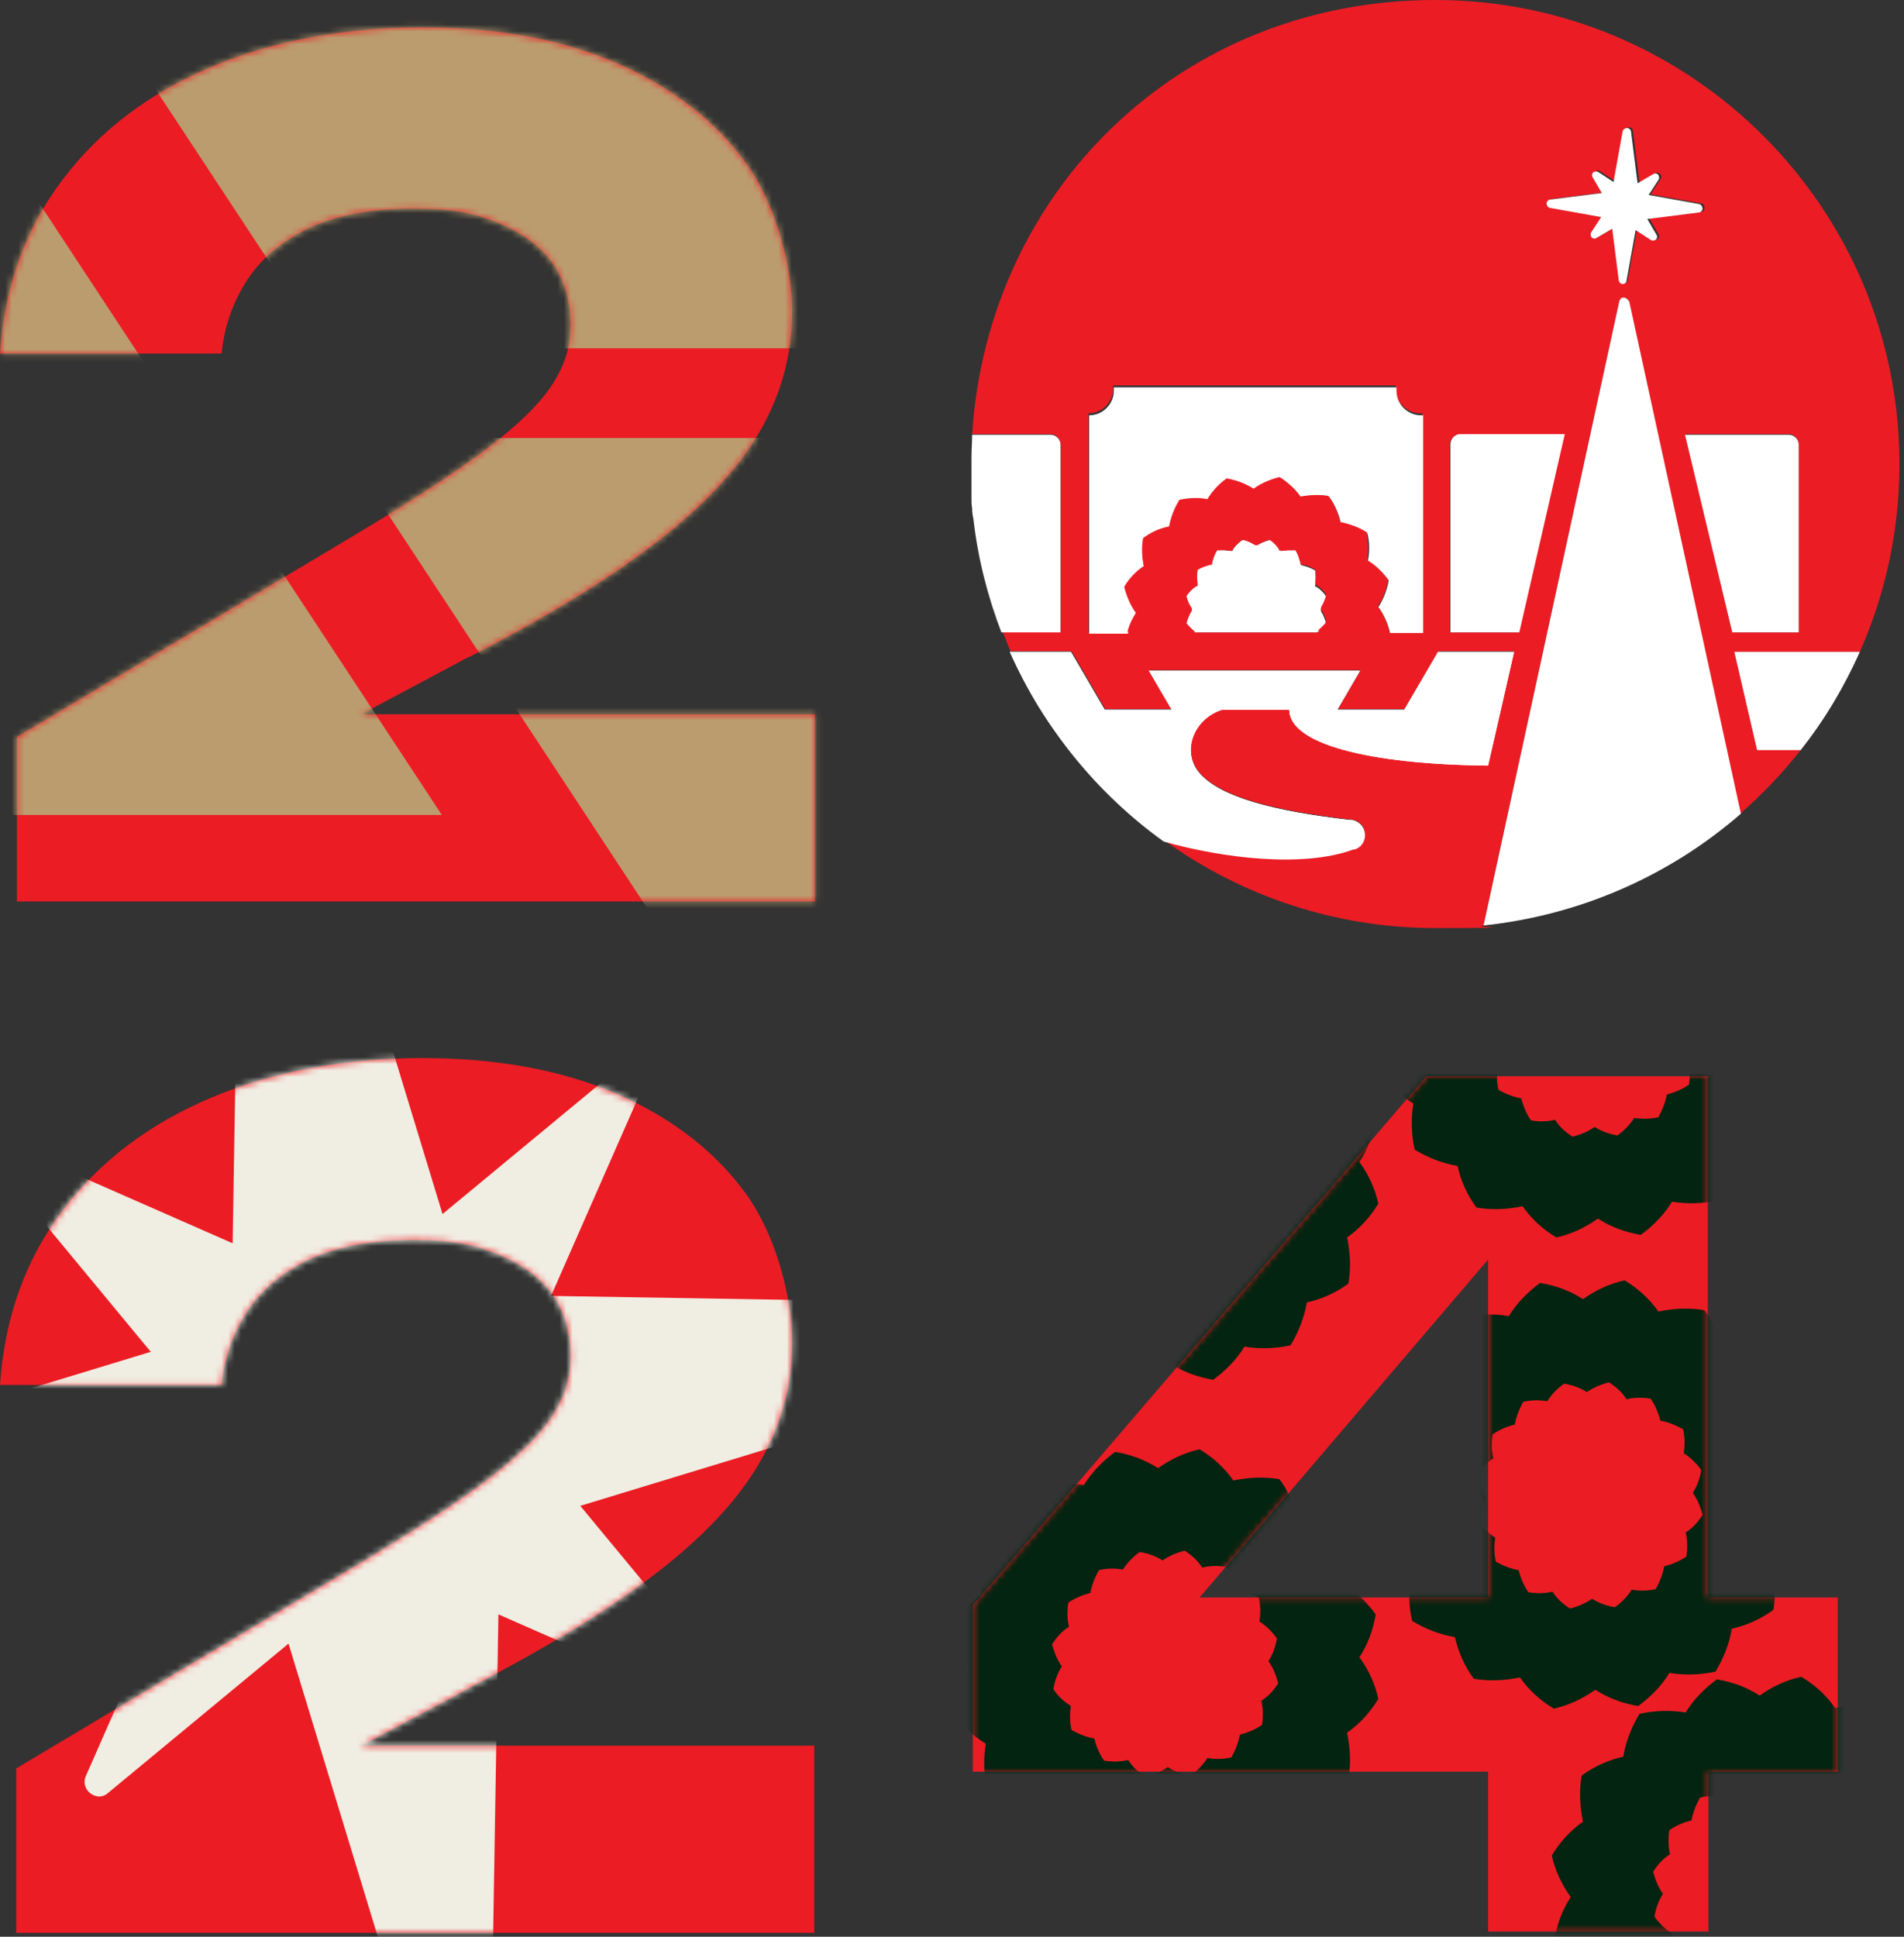
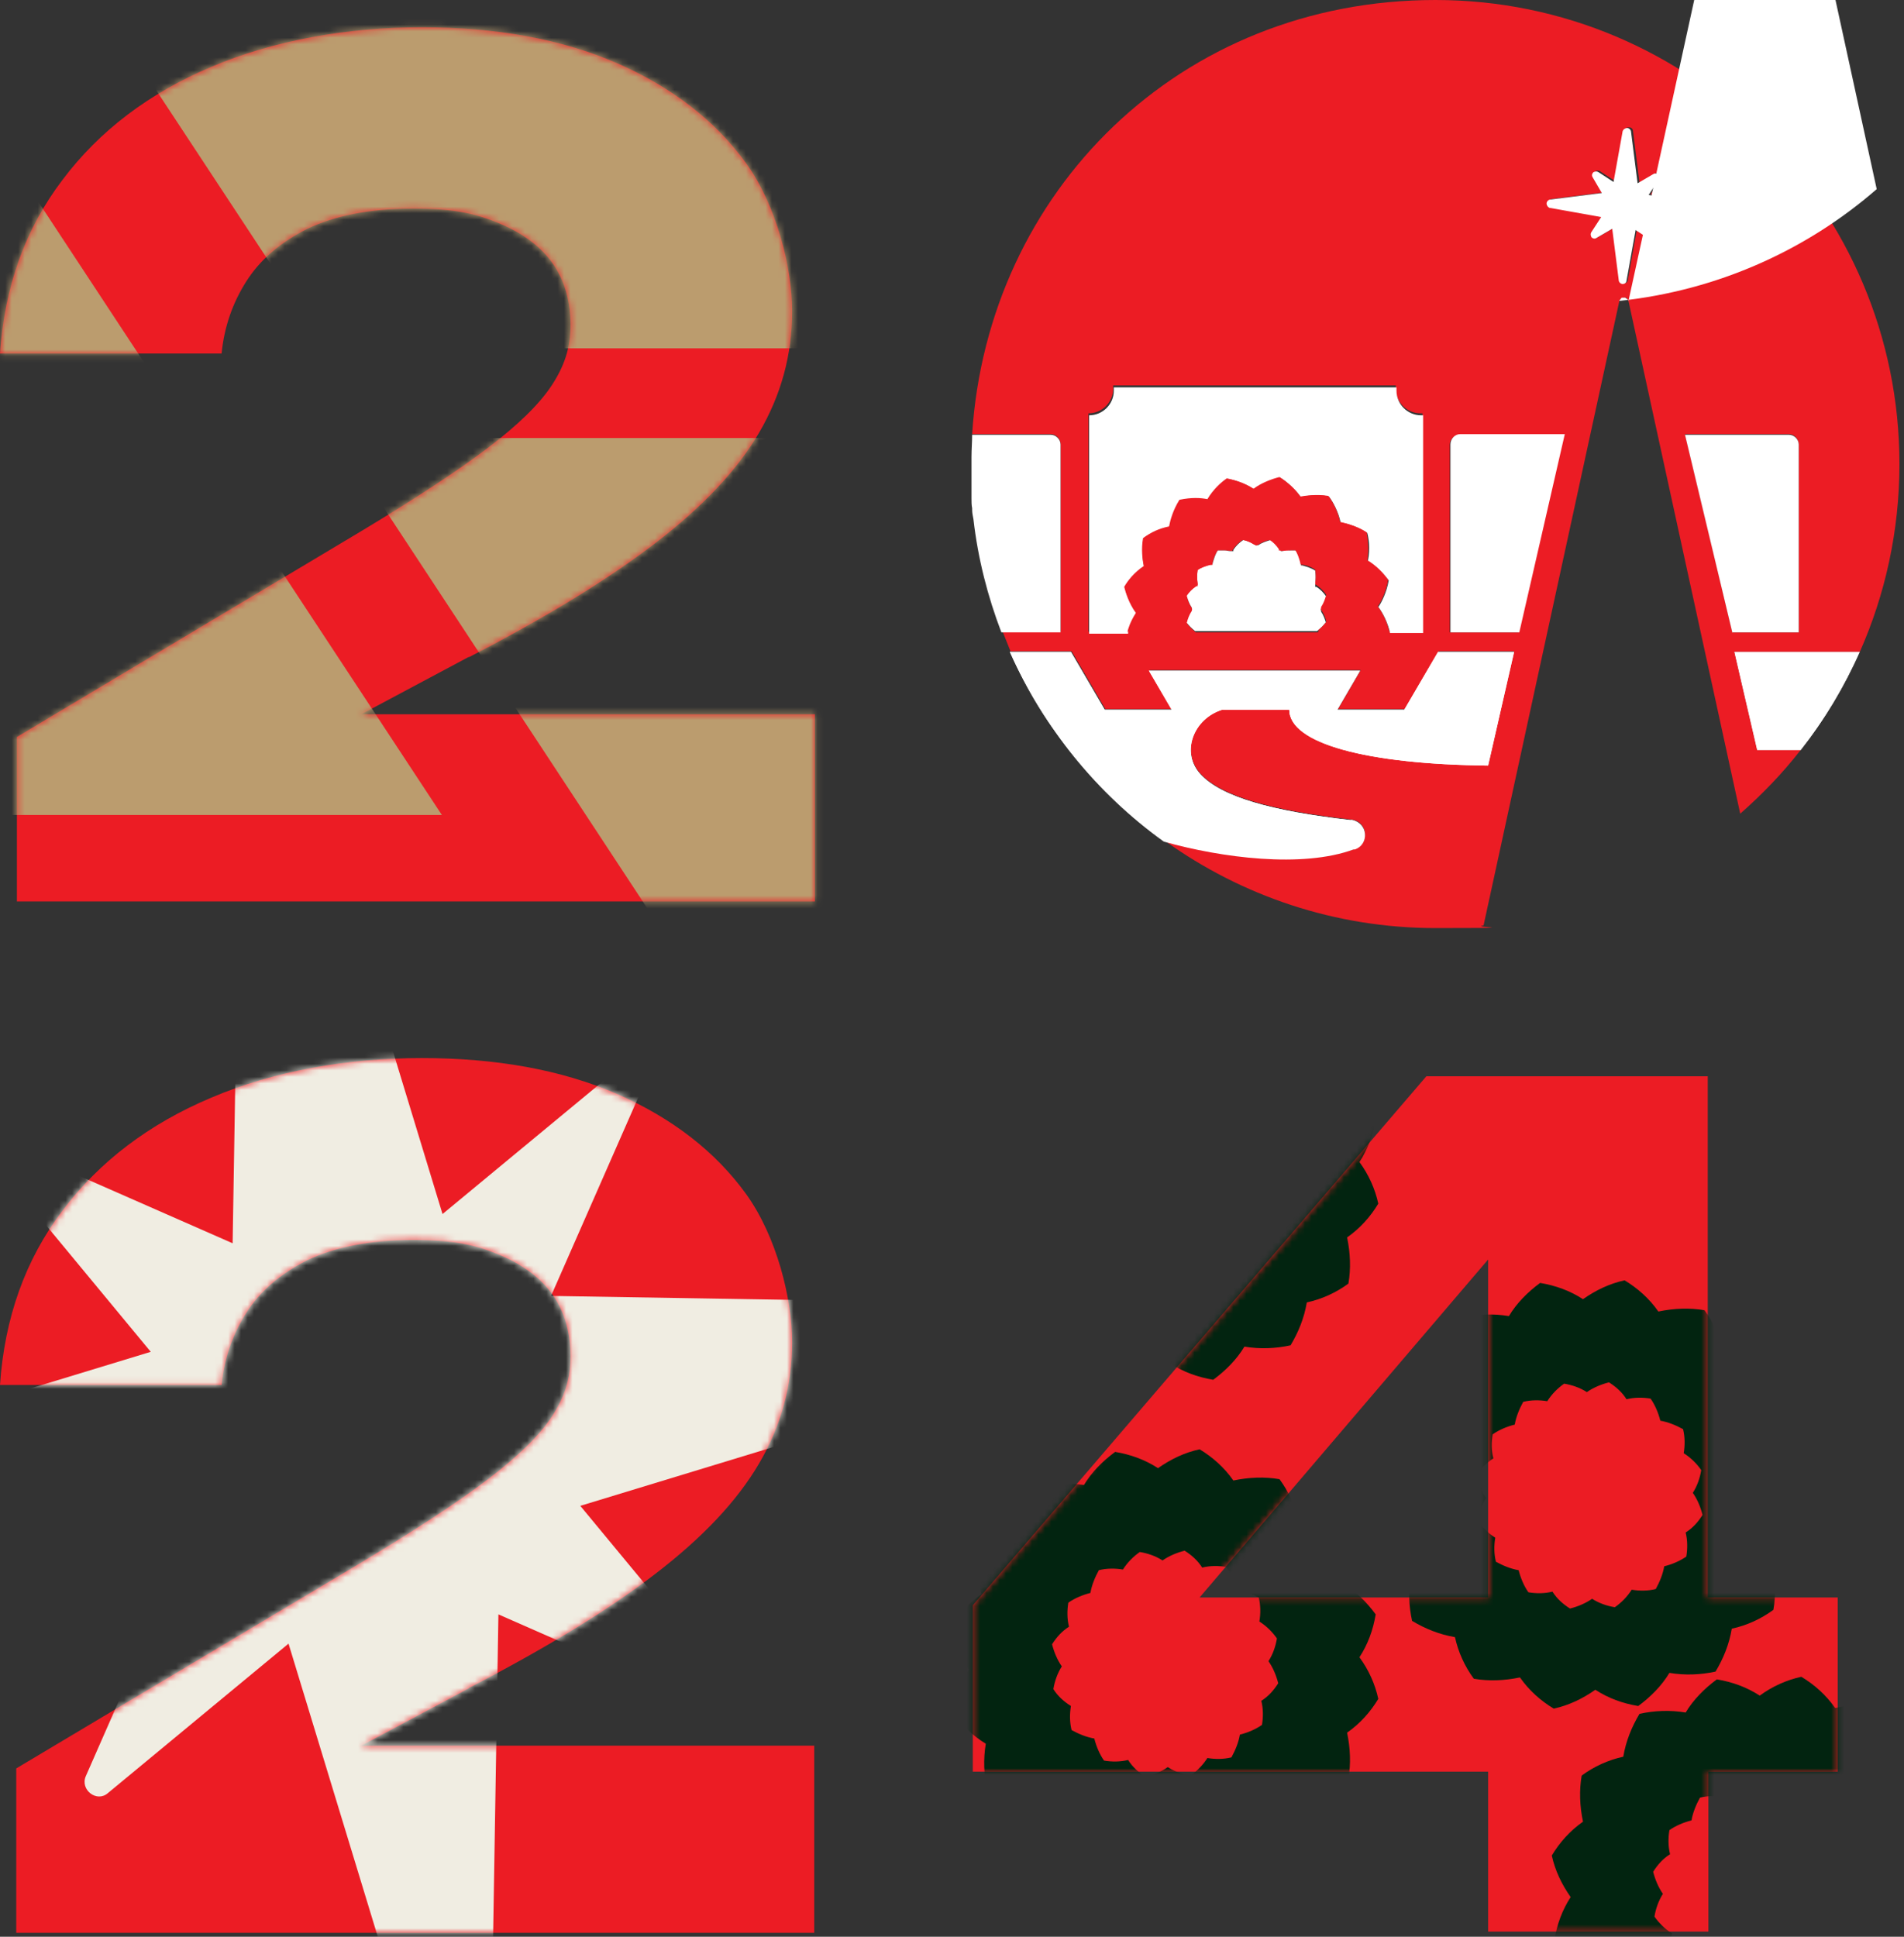
<svg xmlns="http://www.w3.org/2000/svg" id="Layer_1" version="1.1" viewBox="0 0 293 298">
  <rect x="0" y="0" width="293" height="298" fill="#333333" stroke="none" />
  <defs>
    <style>
      .st0 {
        mask: url(#mask);
      }

      .st1 {
        fill: #055a3b;
      }

      .st2 {
        mask: url(#mask-2);
      }

      .st3 {
        mask: url(#mask-1);
      }

      .st4 {
        fill: #ed1c24;
      }

      .st5 {
        fill: #fff;
      }

      .st6 {
        fill: #022410;
      }

      .st7 {
        fill: #f0ede2;
      }

      .st8 {
        fill: #bb9c6e;
      }

      .st9 {
        fill: #ec1c24;
      }
    </style>
    <mask id="mask" x="-156.7" y="-60.7" width="394.6" height="242.3" maskUnits="userSpaceOnUse">
      <g id="mask0_6022_1849">
        <path class="st5" d="M72.2,101.1c11.8-6.1,21.3-11.9,28.6-17.5,7.3-5.6,12.6-11.2,16-17,3.4-5.8,5.1-12,5.1-18.7s-2.4-16.3-7.1-22.8c-4.7-6.5-11.4-11.7-19.9-15.4-8.5-3.7-18.6-5.5-30-5.5s-22.8,2-32.4,6.1c-9.5,4-17.2,9.8-22.9,17.4C3.9,35.2.7,44.1,0,54.4h34.1c.4-4.1,1.7-7.8,3.8-11.1,2.1-3.3,5.2-6,9.4-8.1,4.2-2,9.6-3.1,16.2-3.1s9.8.8,13.4,2.3c3.6,1.5,6.4,3.6,8.2,6.2,1.8,2.6,2.7,5.8,2.7,9.4s-1,6.4-2.9,9.3c-1.9,2.9-5.2,6.1-9.8,9.6-4.6,3.5-11,7.7-19.3,12.7L2.6,113.4v25.3h122.8v-28.8H55.6l16.5-8.8h0Z" />
      </g>
    </mask>
    <mask id="mask-1" x="-65.4" y="98.2" width="243.2" height="243.2" maskUnits="userSpaceOnUse">
      <g id="mask1_6022_1849">
        <path class="st5" d="M72.2,259.7c11.8-6.1,21.3-11.9,28.6-17.5,7.3-5.6,12.6-11.2,16-17,3.4-5.8,5.1-12,5.1-18.7s-2.4-16.3-7.1-22.8c-4.7-6.5-11.4-11.7-19.9-15.4-8.5-3.7-18.6-5.5-30-5.5s-22.8,2-32.4,6.1c-9.5,4-17.2,9.8-22.9,17.4-5.7,7.5-8.9,16.5-9.6,26.8h34.1c.4-4.1,1.7-7.8,3.8-11.1,2.1-3.3,5.2-6,9.4-8.1,4.2-2,9.6-3.1,16.2-3.1s9.8.8,13.4,2.3c3.6,1.5,6.4,3.6,8.2,6.2,1.8,2.6,2.7,5.8,2.7,9.4s-1,6.4-2.9,9.3c-1.9,2.9-5.2,6.1-9.8,9.6-4.6,3.5-11,7.7-19.3,12.7l-53.3,31.8v25.3h122.8v-28.8H55.6l16.5-8.8h0Z" />
      </g>
    </mask>
    <mask id="mask-2" x="146.3" y="124.6" width="158.4" height="199.3" maskUnits="userSpaceOnUse">
      <g id="mask2_6022_1849">
        <path class="st5" d="M282.7,245.8h-19.9v-80.2h-43.3l-69.8,81.4v25.6h79.3v24.6h33.9v-24.6h19.9v-26.8ZM184.6,245.8l44.4-52v52h-44.4Z" />
      </g>
    </mask>
  </defs>
  <path class="st9" d="M72.2,101.1c11.8-6.1,21.3-11.9,28.6-17.5,7.3-5.6,12.6-11.2,16-17,3.4-5.8,5.1-12,5.1-18.7s-2.4-16.3-7.1-22.8c-4.7-6.5-11.4-11.7-19.9-15.4-8.5-3.7-18.6-5.5-30-5.5s-22.8,2-32.4,6.1c-9.5,4-17.2,9.8-22.9,17.4C3.9,35.2.7,44.1,0,54.4h34.1c.4-4.1,1.7-7.8,3.8-11.1,2.1-3.3,5.2-6,9.4-8.1,4.2-2,9.6-3.1,16.2-3.1s9.8.8,13.4,2.3c3.6,1.5,6.4,3.6,8.2,6.2,1.8,2.6,2.7,5.8,2.7,9.4s-1,6.4-2.9,9.3c-1.9,2.9-5.2,6.1-9.8,9.6-4.6,3.5-11,7.7-19.3,12.7L2.6,113.4v25.3h122.8v-28.8H55.6l16.5-8.8h0Z" />
  <g class="st0">
    <g>
      <path class="st8" d="M-25.1-60.7h110.7l75.2,114.3H50.2L-25.1-60.7Z" />
      <path class="st8" d="M52,67.4h110.7l75.2,114.3h-110.7L52,67.4Z" />
      <path class="st8" d="M-156.7-12.7H-22.9L68,125.4H-65.7L-156.7-12.7Z" />
    </g>
  </g>
  <path class="st9" d="M72.2,259.7c11.8-6.1,21.3-11.9,28.6-17.5,7.3-5.6,12.6-11.2,16-17,3.4-5.8,5.1-12,5.1-18.7s-2.4-16.3-7.1-22.8c-4.7-6.5-11.4-11.7-19.9-15.4-8.5-3.7-18.6-5.5-30-5.5s-22.8,2-32.4,6.1c-9.5,4-17.2,9.8-22.9,17.4-5.7,7.5-8.9,16.5-9.6,26.8h34.1c.4-4.1,1.7-7.8,3.8-11.1,2.1-3.3,5.2-6,9.4-8.1,4.2-2,9.6-3.1,16.2-3.1s9.8.8,13.4,2.3c3.6,1.5,6.4,3.6,8.2,6.2,1.8,2.6,2.7,5.8,2.7,9.4s-1,6.4-2.9,9.3c-1.9,2.9-5.2,6.1-9.8,9.6-4.6,3.5-11,7.7-19.3,12.7l-53.3,31.8v25.3h122.8v-28.8H55.6l16.5-8.8h0Z" />
  <g class="st3">
    <path class="st7" d="M75.2,339.3l1.5-90.9,33,14.5c2.1.9,4.1-1.7,2.6-3.4l-23-27.8,87-26.5c2.4-.7,1.9-4.3-.6-4.3l-90.9-1.5,14.5-33c.9-2.1-1.7-4.1-3.4-2.6l-27.8,23-26.5-87c-.7-2.4-4.3-1.9-4.3.6l-1.5,90.9-33-14.5c-2.1-.9-4.1,1.7-2.6,3.4l23,27.8-87,26.5c-2.4.7-1.9,4.3.6,4.3l90.9,1.5-14.5,33c-.9,2.1,1.7,4.1,3.4,2.6l27.8-23,26.5,87c.7,2.4,4.3,1.9,4.3-.6h0Z" />
  </g>
  <path class="st9" d="M282.7,245.8h-19.9v-80.2h-43.3l-69.8,81.4v25.6h79.3v24.6h33.9v-24.6h19.9v-26.8ZM184.6,245.8l44.4-52v52h-44.4Z" />
  <g class="st2">
    <g>
-       <path class="st6" d="M239.5,190.4c2.3-.5,4.4-1.5,6.4-2.9,2,1.3,4.2,2.1,6.6,2.5,1.9-1.4,3.6-3.1,4.8-5.1,2.4.4,4.8.3,7.1-.2,1.2-2,2.1-4.2,2.5-6.6,2.3-.5,4.5-1.5,6.4-2.9.4-2.3.3-4.7-.2-7.1,2-1.4,3.6-3.2,4.8-5.2-.5-2.3-1.5-4.4-2.9-6.4,1.3-2,2.1-4.2,2.5-6.6-1.4-1.9-3.1-3.6-5.1-4.8.4-2.4.3-4.8-.2-7.1-2-1.2-4.2-2.1-6.6-2.5-.5-2.3-1.5-4.5-2.9-6.4-2.3-.4-4.7-.3-7.1.2-1.4-2-3.2-3.6-5.2-4.8-2.3.5-4.5,1.5-6.4,2.9-2-1.3-4.2-2.1-6.6-2.5-1.9,1.4-3.6,3.1-4.8,5.1-2.4-.4-4.8-.3-7.1.2-1.2,2-2.1,4.2-2.5,6.6-2.3.5-4.5,1.5-6.4,2.9-.4,2.3-.3,4.7.2,7.1-2,1.4-3.6,3.2-4.8,5.2.5,2.3,1.5,4.5,2.9,6.4-1.3,2-2.1,4.2-2.5,6.6,1.4,1.9,3.1,3.6,5.1,4.8-.4,2.4-.3,4.8.2,7.1,2,1.2,4.2,2.1,6.6,2.5.5,2.3,1.5,4.5,2.9,6.4,2.3.4,4.7.3,7.1-.2,1.4,2,3.2,3.6,5.2,4.8ZM239.3,172.3c-1.2.3-2.5.3-3.7.1-.7-1-1.2-2.2-1.5-3.4-1.2-.2-2.4-.7-3.5-1.3-.3-1.2-.3-2.5-.1-3.7-1.1-.7-2-1.6-2.7-2.6.2-1.2.6-2.4,1.3-3.5-.7-1-1.2-2.2-1.5-3.4.7-1.1,1.5-2,2.6-2.7-.3-1.2-.3-2.5-.1-3.7,1-.7,2.2-1.2,3.4-1.5.2-1.2.7-2.4,1.3-3.5,1.2-.3,2.5-.3,3.7-.1.7-1.1,1.6-2,2.6-2.7,1.2.2,2.4.6,3.5,1.3,1-.7,2.2-1.2,3.4-1.5,1.1.7,2,1.5,2.7,2.6,1.2-.3,2.5-.3,3.7-.1.7,1,1.2,2.2,1.5,3.4,1.2.2,2.4.7,3.5,1.3.3,1.2.3,2.5.1,3.7,1.1.7,2,1.6,2.7,2.6-.2,1.2-.6,2.4-1.3,3.5.7,1,1.2,2.2,1.5,3.4-.7,1.1-1.5,2-2.6,2.7.3,1.2.3,2.5.1,3.7-1,.7-2.2,1.2-3.4,1.5-.2,1.2-.7,2.4-1.3,3.5-1.2.3-2.5.3-3.7.1-.7,1.1-1.6,2-2.6,2.7-1.2-.2-2.4-.6-3.5-1.3-1,.7-2.2,1.2-3.4,1.5-1.1-.7-2-1.5-2.7-2.6Z" />
      <path class="st6" d="M173.7,212.7c2.3-.5,4.5-1.5,6.4-2.9,2,1.3,4.2,2.1,6.6,2.5,1.9-1.4,3.6-3.1,4.8-5.1,2.4.4,4.8.3,7.1-.2,1.2-2,2.1-4.2,2.5-6.6,2.3-.5,4.5-1.5,6.4-2.9.4-2.3.3-4.7-.2-7.1,2-1.4,3.6-3.2,4.8-5.2-.5-2.3-1.5-4.5-2.9-6.4,1.3-2,2.1-4.2,2.5-6.6-1.4-1.9-3.1-3.6-5.1-4.8.4-2.4.3-4.8-.2-7.1-2-1.2-4.2-2.1-6.6-2.5-.5-2.3-1.5-4.5-2.9-6.4-2.3-.4-4.7-.3-7.1.2-1.4-2-3.2-3.6-5.2-4.8-2.3.5-4.4,1.5-6.4,2.9-2-1.3-4.2-2.1-6.6-2.5-1.9,1.4-3.6,3.1-4.8,5.1-2.4-.4-4.8-.3-7.1.2-1.2,2-2.1,4.2-2.5,6.6-2.3.5-4.5,1.5-6.4,2.9-.4,2.3-.3,4.7.2,7.1-2,1.4-3.6,3.2-4.8,5.2.5,2.3,1.5,4.4,2.9,6.4-1.3,2-2.1,4.2-2.5,6.6,1.4,1.9,3.1,3.6,5.1,4.8-.4,2.4-.3,4.8.2,7.1,2,1.2,4.2,2.1,6.6,2.5.5,2.3,1.5,4.5,2.9,6.4,2.3.4,4.7.3,7.1-.2,1.4,2,3.2,3.6,5.2,4.8ZM173.6,194.6c-1.2.3-2.5.3-3.7.1-.7-1-1.2-2.2-1.5-3.4-1.2-.2-2.4-.7-3.5-1.3-.3-1.2-.3-2.5-.1-3.7-1.1-.7-2-1.6-2.7-2.6.2-1.2.6-2.4,1.3-3.5-.7-1-1.2-2.2-1.5-3.4.7-1.1,1.5-2,2.6-2.7-.3-1.2-.3-2.5-.1-3.7,1-.7,2.2-1.2,3.4-1.5.2-1.2.7-2.4,1.3-3.5,1.2-.3,2.5-.3,3.7-.1.7-1.1,1.6-2,2.6-2.7,1.2.2,2.4.6,3.5,1.3,1-.7,2.2-1.2,3.4-1.5,1.1.7,2,1.5,2.7,2.6,1.2-.3,2.5-.3,3.7-.1.7,1,1.2,2.2,1.5,3.4,1.2.2,2.4.7,3.5,1.3.3,1.2.3,2.5.1,3.7,1.1.7,2,1.6,2.7,2.6-.2,1.2-.6,2.4-1.3,3.5.7,1,1.2,2.2,1.5,3.4-.7,1.1-1.5,2-2.6,2.7.3,1.2.3,2.5.1,3.7-1,.7-2.2,1.2-3.4,1.5-.2,1.2-.7,2.4-1.3,3.5-1.2.3-2.5.3-3.7.1-.7,1.1-1.6,2-2.6,2.7-1.2-.2-2.4-.6-3.5-1.3-1,.7-2.2,1.2-3.4,1.5-1.1-.7-2-1.5-2.7-2.6Z" />
      <path class="st6" d="M173.7,288.9c2.3-.5,4.5-1.5,6.4-2.9,2,1.3,4.2,2.1,6.6,2.5,1.9-1.4,3.6-3.1,4.8-5.1,2.4.4,4.8.3,7.1-.2,1.2-2,2.1-4.2,2.5-6.6,2.3-.5,4.5-1.5,6.4-2.9.4-2.3.3-4.7-.2-7.1,2-1.4,3.6-3.2,4.8-5.2-.5-2.3-1.5-4.5-2.9-6.4,1.3-2,2.1-4.2,2.5-6.6-1.4-1.9-3.1-3.6-5.1-4.8.4-2.4.3-4.8-.2-7.1-2-1.2-4.2-2.1-6.6-2.5-.5-2.3-1.5-4.5-2.9-6.4-2.3-.4-4.7-.3-7.1.2-1.4-2-3.2-3.6-5.2-4.8-2.3.5-4.4,1.5-6.4,2.9-2-1.3-4.2-2.1-6.6-2.5-1.9,1.4-3.6,3.1-4.8,5.1-2.4-.4-4.8-.3-7.1.2-1.2,2-2.1,4.2-2.5,6.6-2.3.5-4.5,1.5-6.4,2.9-.4,2.3-.3,4.7.2,7.1-2,1.4-3.6,3.2-4.8,5.2.5,2.3,1.5,4.5,2.9,6.4-1.3,2-2.1,4.2-2.5,6.6,1.4,1.9,3.1,3.6,5.1,4.8-.4,2.4-.3,4.8.2,7.1,2,1.2,4.2,2.1,6.6,2.5.5,2.3,1.5,4.5,2.9,6.4,2.3.4,4.7.3,7.1-.2,1.4,2,3.2,3.6,5.2,4.8ZM173.6,270.8c-1.2.3-2.5.3-3.7.1-.7-1-1.2-2.2-1.5-3.4-1.2-.2-2.4-.7-3.5-1.3-.3-1.2-.3-2.5-.1-3.7-1.1-.7-2-1.5-2.7-2.6.2-1.2.6-2.4,1.3-3.5-.7-1-1.2-2.2-1.5-3.4.7-1.1,1.5-2,2.6-2.7-.3-1.2-.3-2.5-.1-3.7,1-.7,2.2-1.2,3.4-1.5.2-1.2.7-2.4,1.3-3.5,1.2-.3,2.5-.3,3.7-.1.7-1.1,1.6-2,2.6-2.7,1.2.2,2.4.6,3.5,1.3,1-.7,2.2-1.2,3.4-1.5,1.1.7,2,1.5,2.7,2.6,1.2-.3,2.5-.3,3.7-.1.7,1,1.2,2.2,1.5,3.4,1.2.2,2.4.7,3.5,1.3.3,1.2.3,2.5.1,3.7,1.1.7,2,1.6,2.7,2.6-.2,1.2-.6,2.4-1.3,3.5.7,1,1.2,2.2,1.5,3.4-.7,1.1-1.5,2-2.6,2.7.3,1.2.3,2.5.1,3.7-1,.7-2.2,1.2-3.4,1.5-.2,1.2-.7,2.4-1.3,3.5-1.2.3-2.5.3-3.7.1-.7,1.1-1.6,2-2.6,2.7-1.2-.2-2.4-.6-3.5-1.3-1,.7-2.2,1.2-3.4,1.5-1.1-.7-2-1.5-2.7-2.6Z" />
      <path class="st6" d="M266.3,323.9c2.3-.5,4.5-1.5,6.4-2.9,2,1.3,4.2,2.1,6.6,2.5,1.9-1.4,3.6-3.1,4.8-5.1,2.4.4,4.8.3,7.1-.2,1.2-2,2.1-4.2,2.5-6.6,2.3-.5,4.5-1.5,6.4-2.9.4-2.3.3-4.7-.2-7.1,2-1.4,3.6-3.2,4.8-5.2-.5-2.3-1.5-4.5-2.9-6.4,1.3-2,2.1-4.2,2.5-6.6-1.4-1.9-3.1-3.6-5.1-4.8.4-2.4.3-4.8-.2-7.1-2-1.2-4.2-2.1-6.6-2.5-.5-2.3-1.5-4.5-2.9-6.4-2.3-.4-4.7-.3-7.1.2-1.4-2-3.2-3.6-5.2-4.8-2.3.5-4.5,1.5-6.4,2.9-2-1.3-4.2-2.1-6.6-2.5-1.9,1.4-3.6,3.1-4.8,5.1-2.4-.4-4.8-.3-7.1.2-1.2,2-2.1,4.2-2.5,6.6-2.3.5-4.5,1.5-6.4,2.9-.4,2.3-.3,4.7.2,7.1-2,1.4-3.6,3.2-4.8,5.2.5,2.3,1.5,4.4,2.9,6.4-1.3,2-2.1,4.2-2.5,6.6,1.4,1.9,3.1,3.6,5.1,4.8-.4,2.4-.3,4.8.2,7.1,2,1.2,4.2,2.1,6.6,2.5.5,2.3,1.5,4.5,2.9,6.4,2.3.4,4.7.3,7.1-.2,1.4,2,3.2,3.6,5.2,4.8ZM266.1,305.8c-1.2.3-2.5.3-3.7.1-.7-1-1.2-2.2-1.5-3.4-1.2-.2-2.4-.7-3.5-1.3-.3-1.2-.3-2.5-.1-3.7-1.1-.7-2-1.6-2.7-2.6.2-1.2.6-2.4,1.3-3.5-.7-1-1.2-2.2-1.5-3.4.7-1.1,1.5-2,2.6-2.7-.3-1.2-.3-2.5-.1-3.7,1-.7,2.2-1.2,3.4-1.5.2-1.2.7-2.4,1.3-3.5,1.2-.3,2.5-.3,3.7-.1.7-1.1,1.5-2,2.6-2.7,1.2.2,2.4.6,3.5,1.3,1-.7,2.2-1.2,3.4-1.5,1.1.7,2,1.5,2.7,2.6,1.2-.3,2.5-.3,3.7-.1.7,1,1.2,2.2,1.5,3.4,1.2.2,2.4.7,3.5,1.3.3,1.2.3,2.5.1,3.7,1.1.7,2,1.6,2.7,2.6-.2,1.2-.6,2.4-1.3,3.5.7,1,1.2,2.2,1.5,3.4-.7,1.1-1.5,2-2.6,2.7.3,1.2.3,2.5.1,3.7-1,.7-2.2,1.2-3.4,1.5-.2,1.2-.7,2.4-1.3,3.5-1.2.3-2.5.3-3.7.1-.7,1.1-1.6,2-2.6,2.7-1.2-.2-2.4-.6-3.5-1.3-1,.7-2.2,1.2-3.4,1.5-1.1-.7-2-1.5-2.7-2.6Z" />
      <path class="st6" d="M239.1,262.9c2.3-.5,4.4-1.5,6.4-2.9,2,1.3,4.2,2.1,6.6,2.5,1.9-1.4,3.6-3.1,4.8-5.1,2.4.4,4.8.3,7.1-.2,1.2-2,2.1-4.2,2.5-6.6,2.3-.5,4.5-1.5,6.4-2.9.4-2.3.3-4.7-.2-7.1,2-1.4,3.6-3.2,4.8-5.2-.5-2.3-1.5-4.5-2.9-6.4,1.3-2,2.1-4.2,2.5-6.6-1.4-1.9-3.1-3.6-5.1-4.8.4-2.4.3-4.8-.2-7.1-2-1.2-4.2-2.1-6.6-2.5-.5-2.3-1.5-4.5-2.9-6.4-2.3-.4-4.7-.3-7.1.2-1.4-2-3.2-3.6-5.2-4.8-2.3.5-4.4,1.5-6.4,2.9-2-1.3-4.2-2.1-6.6-2.5-1.9,1.4-3.6,3.1-4.8,5.1-2.4-.4-4.8-.3-7.1.2-1.2,2-2.1,4.2-2.5,6.6-2.3.5-4.5,1.5-6.4,2.9-.4,2.3-.3,4.7.2,7.1-2,1.4-3.6,3.2-4.8,5.2.5,2.3,1.5,4.4,2.9,6.4-1.3,2-2.1,4.2-2.5,6.6,1.4,1.9,3.1,3.6,5.1,4.8-.4,2.4-.3,4.8.2,7.1,2,1.2,4.2,2.1,6.6,2.5.5,2.3,1.5,4.5,2.9,6.4,2.3.4,4.7.3,7.1-.2,1.4,2,3.2,3.6,5.2,4.8ZM238.9,244.9c-1.2.3-2.5.3-3.7.1-.7-1-1.2-2.2-1.5-3.4-1.2-.2-2.4-.7-3.5-1.3-.3-1.2-.3-2.5-.1-3.7-1.1-.7-2-1.6-2.7-2.6.2-1.2.6-2.4,1.3-3.5-.7-1-1.2-2.2-1.5-3.4.7-1.1,1.5-2,2.6-2.7-.3-1.2-.3-2.5-.1-3.7,1-.7,2.2-1.2,3.4-1.5.2-1.2.7-2.4,1.3-3.5,1.2-.3,2.5-.3,3.7-.1.7-1.1,1.6-2,2.6-2.7,1.2.2,2.4.6,3.5,1.3,1-.7,2.2-1.2,3.4-1.5,1.1.7,2,1.5,2.7,2.6,1.2-.3,2.5-.3,3.7-.1.7,1,1.2,2.2,1.5,3.4,1.2.2,2.4.7,3.5,1.3.3,1.2.3,2.5.1,3.7,1.1.7,2,1.6,2.7,2.6-.2,1.2-.6,2.4-1.3,3.5.7,1,1.2,2.2,1.5,3.4-.7,1.1-1.5,2-2.6,2.7.3,1.2.3,2.5.1,3.7-1,.7-2.2,1.2-3.4,1.5-.2,1.2-.7,2.4-1.3,3.5-1.2.3-2.5.3-3.7.1-.7,1.1-1.6,2-2.6,2.7-1.2-.2-2.4-.6-3.5-1.3-1,.7-2.2,1.2-3.4,1.5-1.1-.7-2-1.5-2.7-2.6Z" />
    </g>
  </g>
  <path class="st1" d="M267.7,125.4s0,0-.1,0c0,0,0,0,.1,0Z" />
  <path class="st5" d="M286.2,100.3h-19.3l3.5,15.1c2.3,0,4.6,0,6.7,0,3.7-4.7,6.7-9.7,9-15.1Z" />
  <path class="st9" d="M273.8,115.4h-3.4l-3.5-15.1h19.3c3.9-8.8,6.1-18.6,6.1-28.9C292.3,32,260.3,0,220.9,0s-68.9,29.5-71.3,66.8h5.3c0,0,6.8,0,6.8,0,.8,0,1.5.7,1.5,1.5v28.9h-8.9c.4,1,.8,2,1.2,3h9.4l5.2,8.9h10.3l-3.5-6h32.5l-3.5,6h10.3l5.2-8.9h11.6l-4,17.5c-18.7-.2-30.6-3.4-30.6-8.6h-10.3c-4.5,1.4-6.4,6.5-3.4,9.9,3.2,3.5,10.9,5.7,23.3,7.1,2.5.3,2.8,3.7.5,4.5-7.9,2.9-20.3,1.2-29.2-1.2,11.7,8.4,26.1,13.4,41.6,13.4s5-.1,7.4-.4l20.9-96.1c0-.1.1-.2.2-.3,0,0,.2-.1.3-.2,0,0,.2,0,.2,0s.2,0,.2,0c.1,0,.2,0,.3.2,0,0,.2.2.2.3l17.2,78.9c3.4-3,6.5-6.2,9.3-9.8h-3.3ZM202.8,97.3h-18.8c-.5-.4-.9-.8-1.3-1.3.2-.7.4-1.3.8-1.9v-.2c.1,0,0-.2,0-.2-.4-.6-.7-1.2-.8-1.9.4-.6.9-1.1,1.5-1.5h.2c0-.1,0-.4,0-.4-.1-.7-.1-1.4,0-2.1.6-.4,1.3-.6,2-.8h.2c0,0,0-.3,0-.3.1-.7.4-1.4.8-2,.4,0,.8,0,1.1,0,.3,0,.6,0,.9.1h.2c0,0,.1-.2.1-.2.4-.6.9-1.1,1.5-1.5.7.2,1.3.4,1.9.8h.2c0,.1.2,0,.2,0,.6-.4,1.2-.7,1.9-.8.6.4,1.1.9,1.5,1.5v.2c.1,0,.4,0,.4,0,.4,0,.9-.1,1.3-.1.3,0,.5,0,.8,0,.4.6.6,1.3.8,2v.2c0,0,.3,0,.3,0,.7.1,1.4.4,2,.8.1.7.1,1.4,0,2.1v.2c0,0,.2.1.2.1.6.4,1.1.9,1.5,1.5-.2.7-.4,1.3-.8,1.9v.2c-.1,0,0,.2,0,.2.4.6.7,1.2.8,1.9-.4.5-.8.9-1.3,1.3h0ZM213.8,97.3c-.3-1.5-1.1-3.1-1.8-4,.5-.7,1.3-2.3,1.6-4.1-1.2-1.7-2.5-2.6-3.2-3,.3-1.9,0-3.6-.1-4.3-1.5-1-3.3-1.4-4.1-1.6-.3-1.5-1.1-3.1-1.8-4-1.8-.3-3.7,0-4.3.1-1-1.5-2.6-2.6-3.2-3-1.2.3-2.8.9-4,1.8-1.7-1.1-3.3-1.4-4.1-1.6-.9.6-2.1,1.7-3,3.2-1-.2-2.4-.3-4.3.1-1,1.6-1.4,3.1-1.6,4.1-1.5.3-2.8.9-4,1.8-.3,1.7-.1,3.2.1,4.3-1.5,1-2.5,2.3-3,3.2.2.8.7,2.5,1.8,4-.9,1.4-1.2,2.5-1.3,2.9h-6v-33.6h0c2.1,0,3.8-1.7,3.8-3.8v-.5h43.5v.5c0,2.1,1.7,3.8,3.8,3.8h.3v33.5h-5.1,0ZM233.7,97.3h-10.6v-28.9c0-.8.7-1.5,1.5-1.5h16c0,0-7,30.5-7,30.5h0ZM255,36.8c-.2.2-.6.2-.8,0l-2.3-1.5-1.4,7.8c0,.3-.3.5-.6.5h0c-.3,0-.6-.3-.6-.6l-1-7.9-2.4,1.4c-.3.2-.6.1-.8-.1-.2-.2-.2-.6,0-.8l1.5-2.3-7.8-1.4c-.3,0-.5-.3-.5-.7s.3-.6.6-.6l7.9-1-1.4-2.4c-.2-.3-.1-.6.1-.8.2-.2.6-.2.8,0l2.3,1.5,1.4-7.8c0-.3.3-.5.7-.5s.6.3.6.6l1,7.9,2.4-1.4c.3-.2.6-.1.8.1.2.2.2.6,0,.8l-1.5,2.3,7.8,1.4c.3,0,.5.3.5.7s-.3.6-.6.6l-7.9,1,1.4,2.4c.2.3.1.6-.1.8ZM259.3,66.8h16c.8,0,1.5.7,1.5,1.6v28.9h-10.2l-7.3-30.5h0Z" />
  <path class="st5" d="M163.2,97.3v-28.9c0-.8-.7-1.5-1.5-1.5h-6.8c0,0-5.3,0-5.3,0,0,1.1-.1,2.3-.1,3.4h0v1.2c0,.5,0,1.1,0,1.6h0c0,.7,0,1.2,0,1.7v.2c0,.5,0,1,0,1.5,0,0,0,.1,0,.2,0,.5,0,1,.1,1.5,0,0,0,.1,0,.2,0,.5.1,1,.2,1.5,0,0,0,0,0,0,.7,6.1,2.2,11.9,4.3,17.4h8.9Z" />
  <path class="st5" d="M240.7,66.8h-16c-.8,0-1.5.7-1.5,1.6v28.9h10.6l7-30.5h0Z" />
  <path class="st5" d="M266.6,97.3h10.2v-28.9c0-.8-.7-1.5-1.5-1.5h-16c0,0,7.3,30.5,7.3,30.5h0Z" />
-   <path class="st5" d="M250.6,46.3c0-.1-.1-.2-.2-.3,0,0-.2-.1-.3-.2,0,0-.1,0-.2,0s-.2,0-.2,0c-.1,0-.2,0-.3.2,0,0-.2.2-.2.3l-20.9,96.1c15.1-1.6,28.8-7.8,39.6-17.2l-17.2-78.9h0Z" />
+   <path class="st5" d="M250.6,46.3c0-.1-.1-.2-.2-.3,0,0-.2-.1-.3-.2,0,0-.1,0-.2,0s-.2,0-.2,0c-.1,0-.2,0-.3.2,0,0-.2.2-.2.3c15.1-1.6,28.8-7.8,39.6-17.2l-17.2-78.9h0Z" />
  <path class="st5" d="M238.6,32l7.8,1.4-1.5,2.3c-.2.3-.1.6,0,.8.2.2.5.3.8.1l2.4-1.4,1,7.9c0,.3.3.6.6.6h0c.3,0,.6-.2.6-.5l1.4-7.8,2.3,1.5c.3.2.6.1.8,0,.2-.2.3-.5.1-.8l-1.4-2.4,7.9-1c.3,0,.6-.3.6-.6,0-.3-.2-.6-.5-.7l-7.8-1.4,1.5-2.3c.2-.3.1-.6,0-.8-.2-.2-.5-.3-.8-.1l-2.4,1.4-1-7.9c0-.3-.3-.6-.6-.6-.3,0-.6.2-.7.5l-1.4,7.8-2.3-1.5c-.3-.2-.6-.1-.8,0-.2.2-.3.5-.1.8l1.4,2.4-7.9,1c-.3,0-.6.3-.6.6,0,.3.2.6.5.7Z" />
  <path class="st5" d="M173.6,97.3c.1-.4.4-1.5,1.3-2.9-1.1-1.5-1.6-3.2-1.8-4,.5-.8,1.5-2.1,3-3.2-.3-1.1-.4-2.6-.1-4.3,1.2-.8,2.5-1.5,4-1.8.2-1,.5-2.5,1.6-4.1,1.9-.4,3.3-.3,4.3-.1.9-1.5,2.1-2.5,3-3.2.8.1,2.4.5,4.1,1.6,1.2-.9,2.8-1.5,4-1.8.6.3,2.1,1.5,3.2,3,.6-.2,2.6-.5,4.3-.1.7.9,1.5,2.5,1.8,4,.8.1,2.6.6,4.1,1.6.2.7.5,2.4.1,4.3.6.4,1.9,1.3,3.2,3-.3,1.8-1.1,3.4-1.6,4.1.7.9,1.5,2.5,1.8,4h5.1v-33.5h-.3c-2.1,0-3.8-1.7-3.8-3.8v-.5h-43.5v.5c0,2.1-1.7,3.8-3.8,3.8h0v33.6h6,0Z" />
-   <path class="st5" d="M182.6,96c.4.5.8.9,1.3,1.3h18.8c.5-.4.9-.8,1.3-1.3-.2-.7-.4-1.3-.8-1.9v-.2c-.1,0,0-.2,0-.2.4-.6.7-1.2.8-1.9-.4-.6-.9-1.1-1.5-1.5h-.2c0-.1,0-.4,0-.4.1-.7.1-1.4,0-2.1-.6-.4-1.3-.6-2-.8h-.2c0,0,0-.3,0-.3-.1-.7-.4-1.4-.8-2-.3,0-.5,0-.8,0-.4,0-.9,0-1.3.1h-.2c0,0-.1-.2-.1-.2-.4-.6-.9-1.1-1.5-1.5-.7.2-1.3.4-1.9.8h-.2c0,.1-.2,0-.2,0-.6-.4-1.2-.7-1.9-.8-.6.4-1.1.9-1.5,1.5v.2c-.1,0-.4,0-.4,0-.3,0-.6-.1-.9-.1-.4,0-.8,0-1.1,0-.4.6-.6,1.3-.8,2v.2c0,0-.3,0-.3,0-.7.1-1.4.4-2,.8-.1.7-.1,1.4,0,2.1v.2s-.2.1-.2.1c-.6.4-1.1.9-1.5,1.5.2.7.4,1.3.8,1.9v.2c.1,0,0,.2,0,.2-.4.6-.7,1.2-.8,1.9h0Z" />
  <path class="st5" d="M208,126.2c-12.4-1.4-20.1-3.6-23.3-7.1-3-3.3-1.1-8.5,3.4-9.9h10.3c0,5.2,11.9,8.4,30.6,8.6l4-17.5h-11.7l-5.2,8.9h-10.3l3.5-6h-32.5l3.5,6h-10.3l-5.2-8.9h-9.4c1.7,3.8,3.7,7.5,6.1,11,1,1.4,2,2.8,3,4.1,4.2,5.3,9.1,10.1,14.6,14,8.9,2.5,21.3,4.1,29.2,1.2,2.3-.8,2-4.2-.5-4.5h0Z" />
  <path class="st5" d="M286.2,100.3h-19.3l3.5,15.1h6.7c3.6-4.6,6.7-9.7,9.1-15.1h0Z" />
  <path class="st5" d="M204.1,96c-.2-.7-.4-1.3-.8-1.9v-.2c-.1,0,0-.2,0-.2.4-.6.7-1.2.8-1.9-.4-.6-.9-1.1-1.5-1.5h-.2c0-.1,0-.4,0-.4.1-.7.1-1.4,0-2.1-.6-.4-1.3-.6-2-.8h-.2c0,0,0-.3,0-.3-.1-.7-.4-1.4-.8-2-.3,0-.5,0-.8,0-.4,0-.9,0-1.3.1h-.2c0,0-.1-.2-.1-.2-.4-.6-.9-1.1-1.5-1.5-.7.2-1.3.4-1.9.8h-.2c0,.1-.2,0-.2,0-.6-.4-1.2-.7-1.9-.8-.6.4-1.1.9-1.5,1.5v.2c-.1,0-.4,0-.4,0-.3,0-.6-.1-.9-.1-.4,0-.8,0-1.1,0-.4.6-.6,1.3-.8,2v.2c0,0-.3,0-.3,0-.7.1-1.4.4-2,.8-.1.7-.1,1.4,0,2.1v.2c0,0-.2.1-.2.1-.6.4-1.1.9-1.5,1.5.2.7.4,1.3.8,1.9v.2c.1,0,0,.2,0,.2-.4.6-.7,1.2-.8,1.9.4.5.8.9,1.3,1.3h18.8c.5-.4.9-.8,1.3-1.3h0Z" />
  <path class="st5" d="M208.5,130.7c2.3-.8,2-4.2-.5-4.5-12.4-1.4-20.1-3.6-23.3-7.1-3-3.3-1.1-8.5,3.4-9.9h10.3c0,5.2,11.9,8.4,30.6,8.6l4-17.5h-11.7l-5.2,8.9h-10.3l3.5-6h-32.5l3.5,6h-10.3l-5.2-8.9h-9.4c5.2,11.7,13.4,21.8,23.7,29.2,8.9,2.5,21.3,4.1,29.2,1.2h0Z" />
  <path class="st4" d="M213.8,97.3c-.3-1.5-1.1-3.1-1.8-4,.5-.7,1.3-2.3,1.6-4.1-1.2-1.7-2.5-2.6-3.2-3,.3-1.9,0-3.6-.1-4.3-1.5-1-3.3-1.4-4.1-1.6-.3-1.5-1.1-3.1-1.8-4-1.8-.3-3.7,0-4.3.1-1-1.5-2.6-2.6-3.2-3-1.2.3-2.8.9-4,1.8-1.7-1.1-3.3-1.4-4.1-1.6-.9.6-2.1,1.7-3,3.2-1-.2-2.4-.3-4.3.1-1,1.6-1.4,3.1-1.6,4.1-1.5.3-2.8.9-4,1.8-.3,1.7-.1,3.2.1,4.3-1.5,1-2.5,2.3-3,3.2.2.8.7,2.5,1.8,4-.9,1.4-1.2,2.5-1.3,2.9h10.4c-.5-.4-.9-.8-1.3-1.3.2-.7.4-1.3.8-1.9v-.2c.1,0,0-.2,0-.2-.4-.6-.7-1.2-.8-1.9.4-.6.9-1.1,1.5-1.5h.2c0-.1,0-.4,0-.4-.1-.7-.1-1.4,0-2.1.6-.4,1.3-.6,2-.8h.2c0,0,0-.3,0-.3.1-.7.4-1.4.8-2,.4,0,.8,0,1.1,0,.3,0,.6,0,.9.1h.2c0,0,.1-.2.1-.2.4-.6.9-1.1,1.5-1.5.7.2,1.3.4,1.9.8h.2c0,.1.2,0,.2,0,.6-.4,1.2-.7,1.9-.8.6.4,1.1.9,1.5,1.5v.2c.1,0,.4,0,.4,0,.4,0,.9-.1,1.3-.1.3,0,.5,0,.8,0,.4.6.6,1.3.8,2v.2c0,0,.3,0,.3,0,.7.1,1.4.4,2,.8.1.7.1,1.4,0,2.1v.2c0,0,.2.1.2.1.6.4,1.1.9,1.5,1.5-.2.7-.4,1.3-.8,1.9v.2c-.1,0,0,.2,0,.2.4.6.7,1.2.8,1.9-.4.5-.8.9-1.3,1.3h11Z" />
</svg>